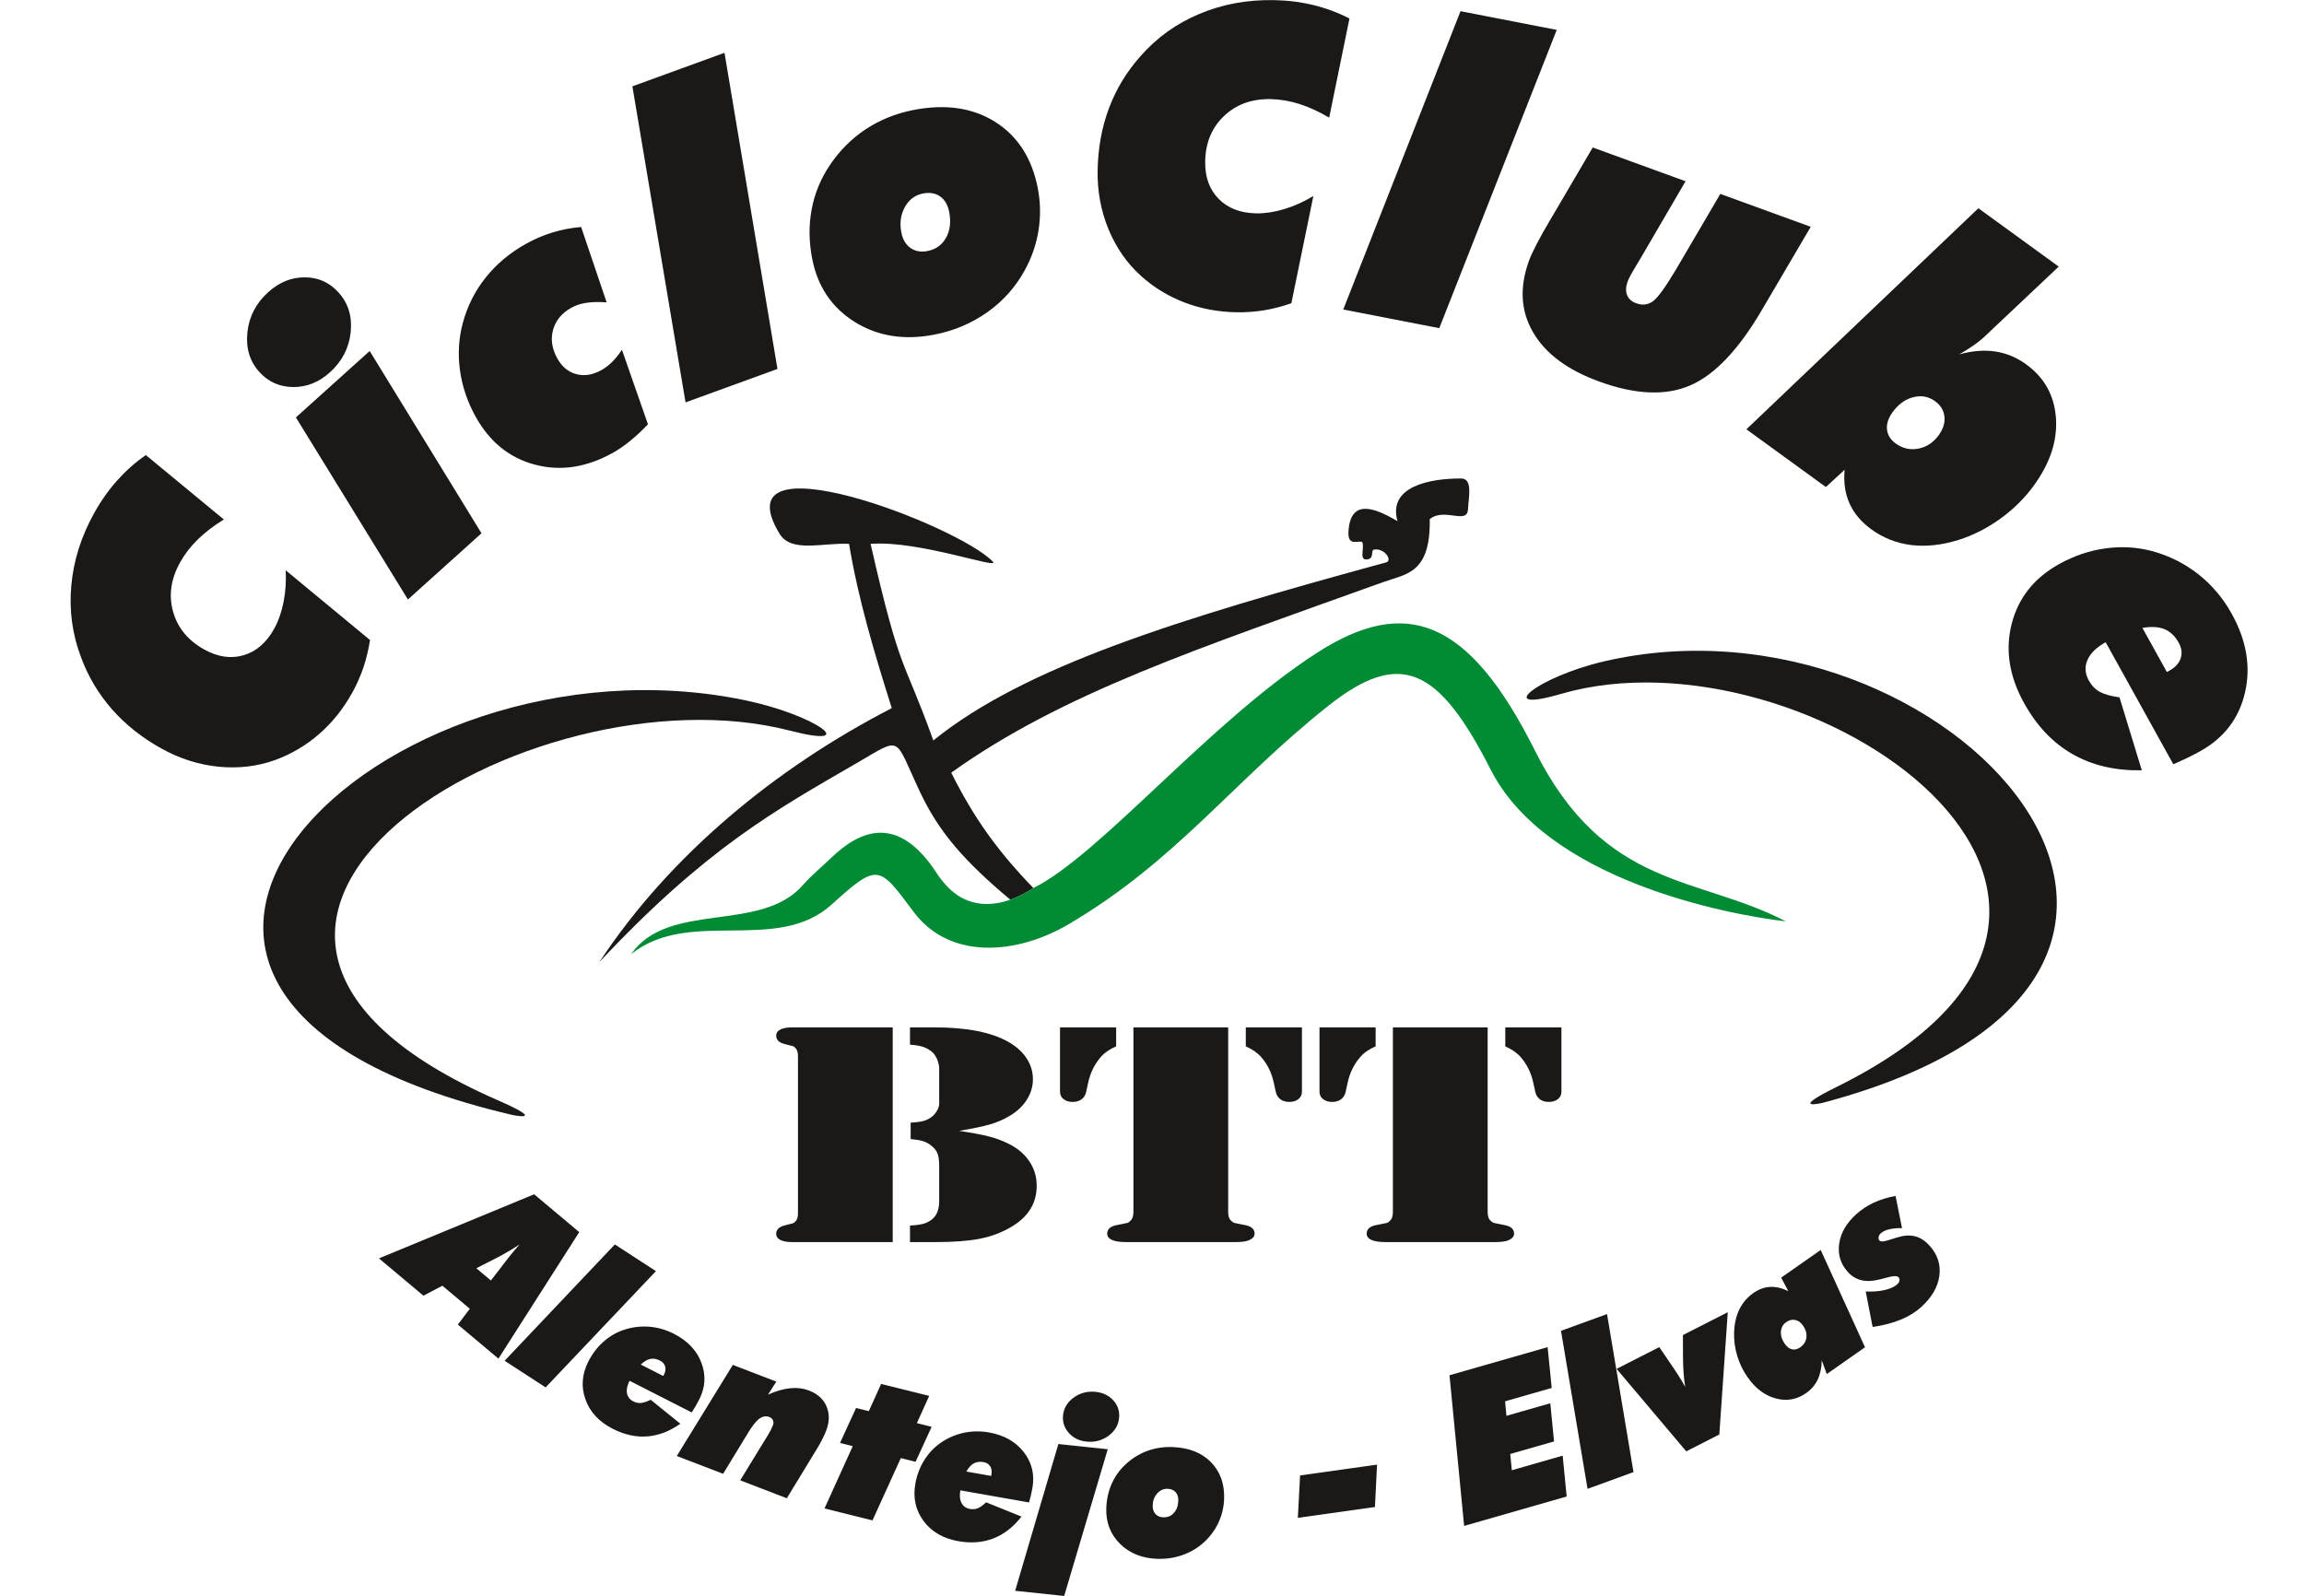
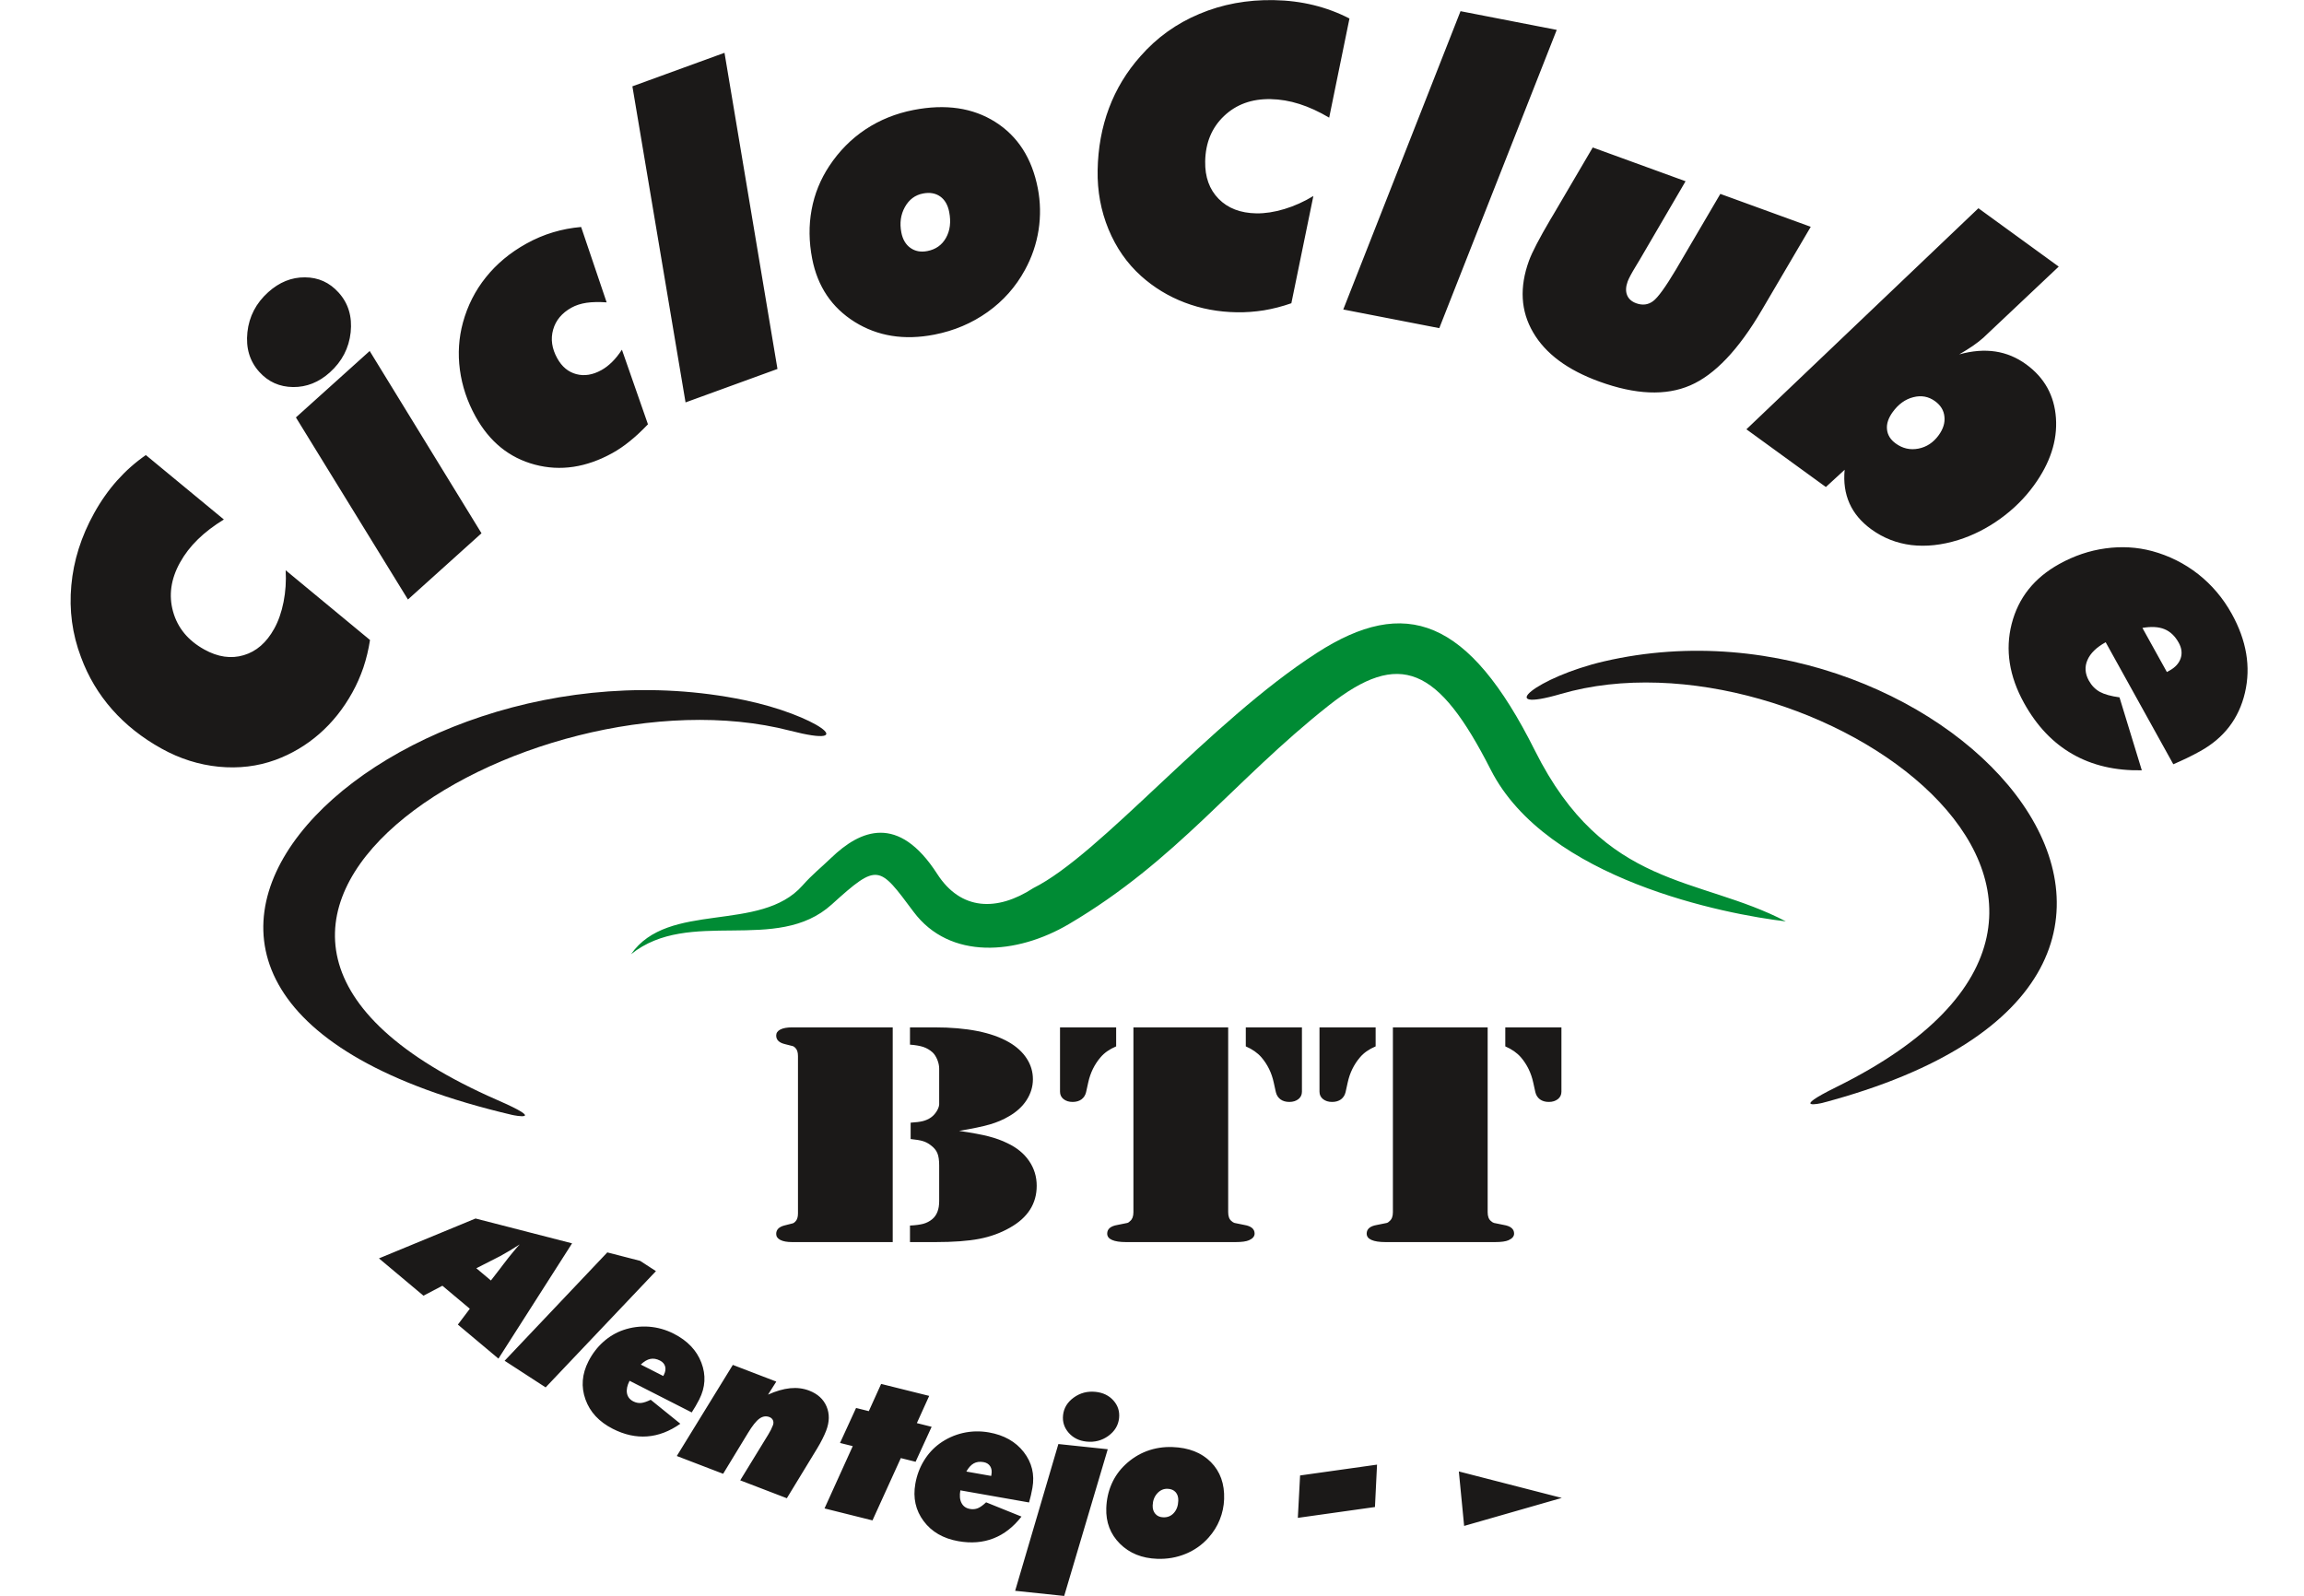
<svg xmlns="http://www.w3.org/2000/svg" width="515.7pt" height="357.3pt" viewBox="0 0 515.7 357.3" version="1.1">
  <defs>
    <clipPath id="clip1">
-       <path d="M 84 267 L 435 267 L 435 357.301 L 84 357.301 Z M 84 267 " />
+       <path d="M 84 267 L 435 357.301 L 84 357.301 Z M 84 267 " />
    </clipPath>
  </defs>
  <g id="surface1">
    <path style=" stroke:none;fill-rule:evenodd;fill:rgb(10.594%,9.813%,9.424%);fill-opacity:1;" d="M 63.941 127.656 L 82.82 143.273 C 82.484 145.449 81.984 147.5 81.332 149.449 C 80.664 151.387 79.852 153.246 78.863 155.027 C 76.859 158.641 74.406 161.723 71.48 164.277 C 68.547 166.84 65.273 168.773 61.656 170.109 C 57.648 171.566 53.426 172.066 48.957 171.637 C 44.512 171.195 40.25 169.848 36.188 167.594 C 31.84 165.184 28.145 162.266 25.098 158.816 C 22.066 155.379 19.738 151.473 18.133 147.121 C 16.168 141.945 15.453 136.574 15.965 131.031 C 16.465 125.484 18.168 120.105 21.07 114.871 C 22.582 112.141 24.309 109.703 26.227 107.551 C 28.148 105.402 30.281 103.508 32.645 101.871 L 50.109 116.293 C 47.852 117.672 45.91 119.156 44.285 120.742 C 42.66 122.328 41.328 124.059 40.289 125.934 C 38.238 129.629 37.723 133.285 38.742 136.926 C 39.762 140.566 42.094 143.383 45.734 145.402 C 48.777 147.09 51.723 147.516 54.555 146.668 C 57.379 145.836 59.648 143.859 61.371 140.746 C 62.316 139.047 63.012 137.055 63.469 134.75 C 63.922 132.461 64.078 130.098 63.941 127.656 Z M 73.828 83.367 C 71.367 85.582 68.625 86.672 65.59 86.645 C 62.566 86.605 60.051 85.484 58.043 83.258 C 55.879 80.855 55 77.902 55.375 74.367 C 55.758 70.848 57.309 67.859 60.035 65.406 C 62.52 63.172 65.258 62.059 68.254 62.086 C 71.254 62.098 73.758 63.23 75.797 65.496 C 77.969 67.906 78.859 70.871 78.488 74.402 C 78.105 77.926 76.551 80.914 73.828 83.367 Z M 91.309 134.203 L 66.234 93.445 L 82.746 78.574 L 107.773 119.375 Z M 145.031 94.984 C 143.629 96.453 142.27 97.723 140.965 98.766 C 139.668 99.824 138.363 100.707 137.102 101.406 C 131.23 104.66 125.438 105.527 119.734 104.016 C 114.008 102.5 109.582 98.91 106.449 93.258 C 104.598 89.914 103.426 86.426 102.938 82.785 C 102.457 79.164 102.684 75.625 103.621 72.191 C 104.656 68.422 106.371 65.039 108.77 62.055 C 111.172 59.055 114.188 56.547 117.816 54.535 C 119.785 53.441 121.789 52.602 123.801 52 C 125.828 51.391 127.918 50.996 130.074 50.812 L 135.785 67.688 C 134.047 67.566 132.555 67.598 131.289 67.781 C 130.023 67.969 128.891 68.328 127.914 68.871 C 125.766 70.062 124.391 71.715 123.805 73.797 C 123.211 75.902 123.523 78.039 124.73 80.211 C 125.777 82.102 127.191 83.27 128.984 83.75 C 130.777 84.23 132.656 83.938 134.613 82.852 C 135.441 82.391 136.23 81.793 137 81.031 C 137.762 80.289 138.492 79.367 139.203 78.281 Z M 174.02 82.594 L 153.445 90.082 L 141.547 19.324 L 162.164 11.82 Z M 206.586 43.316 C 204.832 43.656 203.477 44.664 202.539 46.352 C 201.602 48.039 201.336 49.926 201.746 52.047 C 202.047 53.602 202.73 54.75 203.777 55.496 C 204.844 56.254 206.109 56.484 207.574 56.199 C 209.449 55.836 210.84 54.852 211.746 53.234 C 212.648 51.621 212.891 49.688 212.457 47.461 C 212.148 45.875 211.484 44.723 210.438 43.977 C 209.391 43.246 208.113 43.02 206.586 43.316 Z M 181.789 57.922 C 181.055 54.137 181.004 50.473 181.664 46.926 C 182.32 43.379 183.648 40.129 185.633 37.133 C 187.836 33.809 190.535 31.082 193.73 28.957 C 196.941 26.832 200.523 25.391 204.488 24.617 C 211.645 23.23 217.734 24.117 222.77 27.301 C 227.805 30.484 230.98 35.426 232.285 42.121 C 232.891 45.246 232.945 48.371 232.461 51.504 C 231.973 54.621 230.957 57.605 229.402 60.441 C 227.348 64.211 224.57 67.348 221.051 69.852 C 217.535 72.355 213.559 74.047 209.117 74.91 C 202.379 76.219 196.445 75.266 191.312 72.07 C 186.18 68.859 183 64.145 181.789 57.922 Z M 293.969 43.879 L 289.043 67.883 C 286.965 68.609 284.918 69.133 282.895 69.469 C 280.867 69.789 278.844 69.941 276.812 69.906 C 272.676 69.836 268.805 69.113 265.176 67.73 C 261.535 66.344 258.289 64.363 255.414 61.793 C 252.246 58.941 249.82 55.449 248.105 51.301 C 246.406 47.168 245.598 42.773 245.68 38.125 C 245.766 33.156 246.605 28.523 248.219 24.215 C 249.832 19.922 252.188 16.035 255.277 12.574 C 258.926 8.41 263.332 5.254 268.465 3.109 C 273.602 0.941 279.148 -0.078 285.133 0.027 C 288.254 0.082 291.215 0.457 294.016 1.145 C 296.816 1.832 299.488 2.824 302.047 4.145 L 297.508 26.336 C 295.23 24.988 293.012 23.969 290.848 23.281 C 288.684 22.59 286.531 22.227 284.387 22.188 C 280.16 22.113 276.691 23.375 273.957 25.984 C 271.223 28.594 269.824 31.973 269.754 36.137 C 269.691 39.617 270.699 42.418 272.777 44.523 C 274.84 46.621 277.648 47.699 281.207 47.762 C 283.148 47.793 285.238 47.473 287.484 46.797 C 289.719 46.121 291.879 45.148 293.969 43.879 Z M 322.152 73.457 L 300.66 69.281 L 326.906 2.504 L 348.441 6.691 Z M 356.5 33.012 L 377.277 40.574 L 367.012 58.152 C 366.82 58.496 366.527 58.98 366.129 59.617 C 365.184 61.172 364.574 62.309 364.312 63.02 C 363.887 64.191 363.848 65.203 364.184 66.051 C 364.52 66.902 365.207 67.516 366.23 67.887 C 367.629 68.395 368.879 68.238 369.98 67.434 C 371.086 66.629 372.793 64.254 375.133 60.328 L 385.059 43.406 L 405.297 50.77 L 394.348 69.406 C 389.156 78.266 383.816 83.895 378.34 86.266 C 372.844 88.648 366.055 88.359 357.965 85.414 C 350.852 82.828 345.922 79.164 343.156 74.402 C 340.371 69.652 340.07 64.301 342.227 58.371 C 342.914 56.488 344.52 53.387 347.078 49.043 C 347.328 48.621 347.535 48.285 347.699 48.012 Z M 424.312 99.273 C 425.855 100.398 427.555 100.785 429.387 100.426 C 431.223 100.07 432.734 99.074 433.93 97.43 C 434.945 96.031 435.379 94.641 435.215 93.254 C 435.074 91.863 434.371 90.719 433.113 89.805 C 431.664 88.754 430.039 88.453 428.246 88.918 C 426.457 89.367 424.918 90.48 423.66 92.211 C 422.672 93.57 422.23 94.863 422.363 96.113 C 422.484 97.371 423.141 98.426 424.312 99.273 Z M 460.801 59.68 L 443.922 75.609 C 443.309 76.164 442.527 76.766 441.625 77.398 C 440.711 78.02 439.68 78.672 438.527 79.332 C 441.438 78.527 444.129 78.316 446.625 78.688 C 449.098 79.062 451.395 80.023 453.508 81.559 C 457.605 84.535 459.836 88.555 460.18 93.605 C 460.52 98.656 458.879 103.664 455.254 108.656 C 453.172 111.523 450.652 114.012 447.703 116.137 C 444.77 118.25 441.641 119.836 438.324 120.883 C 434.602 122.039 431.09 122.406 427.801 122.016 C 424.512 121.602 421.535 120.438 418.855 118.492 C 416.594 116.848 414.965 114.918 413.977 112.703 C 412.98 110.48 412.617 107.969 412.883 105.164 L 408.68 109.023 L 390.895 96.102 L 442.824 46.617 Z M 479.531 140.562 L 485.012 150.441 L 485.605 150.109 C 486.898 149.395 487.734 148.469 488.105 147.34 C 488.469 146.23 488.32 145.07 487.656 143.875 C 486.828 142.379 485.777 141.383 484.469 140.844 C 483.18 140.312 481.527 140.219 479.531 140.562 Z M 486.449 171.086 L 471.309 143.77 C 469.242 144.914 467.879 146.238 467.23 147.754 C 466.57 149.258 466.68 150.797 467.543 152.359 C 468.16 153.473 468.984 154.316 470.008 154.883 C 471.027 155.438 472.496 155.848 474.402 156.109 L 479.398 172.438 C 473.492 172.547 468.336 171.355 463.918 168.828 C 459.508 166.32 455.879 162.504 453.039 157.379 C 449.719 151.387 448.785 145.473 450.27 139.656 C 451.754 133.84 455.297 129.371 460.926 126.254 C 464.242 124.414 467.695 123.246 471.266 122.762 C 474.844 122.266 478.332 122.465 481.711 123.367 C 485.496 124.395 488.934 126.113 492.004 128.512 C 495.074 130.934 497.574 133.883 499.52 137.391 C 502.848 143.395 503.836 149.277 502.488 155.055 C 501.141 160.828 497.809 165.195 492.48 168.152 C 491.461 168.715 490.469 169.23 489.488 169.703 C 488.504 170.176 487.48 170.637 486.449 171.086 Z M 486.449 171.086 " />
    <path style=" stroke:none;fill-rule:evenodd;fill:rgb(10.594%,9.813%,9.424%);fill-opacity:1;" d="M 199.816 229.984 L 199.816 278.051 L 177.324 278.051 C 176.18 278.051 175.285 277.895 174.664 277.57 C 174.047 277.258 173.734 276.801 173.734 276.223 C 173.734 275.262 174.371 274.625 175.645 274.312 C 176.703 274.059 177.305 273.902 177.484 273.844 C 177.664 273.781 177.844 273.652 178.039 273.434 C 178.414 273.062 178.609 272.461 178.609 271.645 L 178.609 236.391 C 178.609 235.57 178.414 234.973 178.039 234.598 C 177.844 234.383 177.664 234.25 177.484 234.191 C 177.305 234.129 176.703 233.973 175.645 233.723 C 174.371 233.41 173.734 232.77 173.734 231.809 C 173.734 231.234 174.047 230.777 174.664 230.465 C 175.285 230.141 176.18 229.984 177.324 229.984 Z M 214.668 253.156 C 217.52 253.578 219.738 253.984 221.27 254.383 C 222.816 254.781 224.219 255.285 225.461 255.898 C 227.594 256.906 229.223 258.242 230.348 259.898 C 231.473 261.547 232.043 263.398 232.043 265.441 C 232.043 269.457 230.039 272.594 226.027 274.84 C 223.957 276.02 221.676 276.848 219.168 277.328 C 216.672 277.809 213.395 278.051 209.355 278.051 L 203.68 278.051 L 203.68 274.348 C 204.953 274.289 205.945 274.145 206.68 273.953 C 207.414 273.746 208.066 273.41 208.637 272.941 C 209.695 272.074 210.215 270.73 210.215 268.891 L 210.215 260.898 C 210.215 259.73 210.086 258.805 209.812 258.156 C 209.551 257.496 209.043 256.895 208.309 256.355 C 207.773 255.934 207.188 255.633 206.551 255.441 C 205.914 255.246 205 255.102 203.828 254.984 L 203.828 251.32 C 205 251.246 205.914 251.137 206.566 250.969 C 207.219 250.801 207.82 250.535 208.359 250.164 C 208.863 249.805 209.289 249.348 209.645 248.781 C 209.988 248.227 210.184 247.711 210.215 247.23 L 210.215 239.215 C 210.215 238.578 210.07 237.914 209.793 237.219 C 209.5 236.523 209.16 235.98 208.734 235.582 C 208.129 235.043 207.461 234.648 206.711 234.383 C 205.961 234.129 204.953 233.949 203.68 233.852 L 203.68 229.984 L 209.172 229.984 C 216.43 229.984 221.973 231.09 225.801 233.289 C 227.547 234.297 228.883 235.523 229.809 236.953 C 230.738 238.383 231.195 239.934 231.195 241.605 C 231.195 243.238 230.723 244.789 229.793 246.246 C 228.852 247.711 227.527 248.914 225.852 249.875 C 224.594 250.633 223.16 251.246 221.547 251.715 C 219.918 252.184 217.617 252.664 214.668 253.156 Z M 274.902 229.984 L 274.902 271.355 C 274.902 272.281 275.145 272.93 275.617 273.324 C 275.879 273.566 276.105 273.711 276.336 273.77 C 276.547 273.832 277.277 273.977 278.52 274.215 C 280.051 274.469 280.816 275.117 280.816 276.148 C 280.816 276.766 280.41 277.258 279.578 277.629 C 278.977 277.906 277.949 278.051 276.531 278.051 L 252.062 278.051 C 250.676 278.051 249.617 277.895 248.898 277.57 C 248.184 277.258 247.824 276.789 247.824 276.148 C 247.824 275.117 248.59 274.469 250.105 274.215 C 251.363 273.977 252.078 273.832 252.305 273.77 C 252.535 273.711 252.746 273.566 252.973 273.324 C 253.445 272.93 253.691 272.281 253.691 271.355 L 253.691 229.984 Z M 291.41 229.984 L 291.41 244.383 C 291.41 245.066 291.152 245.621 290.629 246.039 C 290.09 246.461 289.426 246.676 288.59 246.676 C 287.793 246.676 287.141 246.484 286.605 246.102 C 286.082 245.703 285.742 245.176 285.574 244.488 L 285.102 242.352 C 284.633 240.164 283.703 238.277 282.332 236.68 C 281.469 235.691 280.312 234.875 278.844 234.238 L 278.844 229.984 Z M 237.262 229.984 L 249.828 229.984 L 249.828 234.238 C 248.328 234.875 247.172 235.691 246.34 236.68 C 244.973 238.277 244.043 240.164 243.57 242.352 L 243.098 244.488 C 242.934 245.176 242.59 245.703 242.07 246.102 C 241.531 246.484 240.879 246.676 240.078 246.676 C 239.25 246.676 238.582 246.461 238.043 246.039 C 237.52 245.621 237.262 245.066 237.262 244.383 Z M 332.98 229.984 L 332.98 271.355 C 332.98 272.281 333.223 272.93 333.695 273.324 C 333.957 273.566 334.184 273.711 334.414 273.77 C 334.625 273.832 335.359 273.977 336.598 274.215 C 338.129 274.469 338.898 275.117 338.898 276.148 C 338.898 276.766 338.488 277.258 337.656 277.629 C 337.055 277.906 336.027 278.051 334.609 278.051 L 310.141 278.051 C 308.754 278.051 307.695 277.895 306.977 277.57 C 306.262 277.258 305.902 276.789 305.902 276.148 C 305.902 275.117 306.668 274.469 308.184 274.215 C 309.441 273.977 310.156 273.832 310.387 273.77 C 310.613 273.711 310.828 273.566 311.055 273.324 C 311.527 272.93 311.77 272.281 311.77 271.355 L 311.77 229.984 Z M 349.492 229.984 L 349.492 244.383 C 349.492 245.066 349.23 245.621 348.707 246.039 C 348.168 246.461 347.504 246.676 346.672 246.676 C 345.871 246.676 345.219 246.484 344.684 246.102 C 344.16 245.703 343.82 245.176 343.656 244.488 L 343.184 242.352 C 342.711 240.164 341.781 238.277 340.414 236.68 C 339.551 235.691 338.391 234.875 336.926 234.238 L 336.926 229.984 Z M 295.34 229.984 L 307.906 229.984 L 307.906 234.238 C 306.41 234.875 305.25 235.691 304.418 236.68 C 303.051 238.277 302.121 240.164 301.648 242.352 L 301.176 244.488 C 301.012 245.176 300.672 245.703 300.148 246.102 C 299.609 246.484 298.961 246.676 298.16 246.676 C 297.328 246.676 296.66 246.461 296.121 246.039 C 295.602 245.621 295.34 245.066 295.34 244.383 Z M 295.34 229.984 " />
-     <path style=" stroke:none;fill-rule:evenodd;fill:rgb(10.594%,9.813%,9.424%);fill-opacity:1;" d="M 134.16 215.359 C 149.984 191.336 173.746 171.84 199.605 158.523 C 195.676 146.113 192.02 133.801 190.047 121.75 C 184.117 121.441 177.113 123.844 174.473 119.465 C 161.008 97.145 214.387 117.551 222.219 125.723 C 224.062 127.645 205.594 120.895 194.863 121.75 C 201.637 151.449 202.109 146.801 208.906 165.758 C 229.312 149.234 263.633 138.594 310.262 125.895 C 311.723 125.496 309.992 122.691 307.586 123.02 C 306.637 123.148 307.875 125.371 305.582 125.227 C 304.309 124.961 305.445 122.688 304.914 121.348 C 303.898 120.883 301.566 122.492 301.836 118.809 C 302.355 111.684 307.539 113.562 312.801 116.668 C 310.562 108.832 320.156 107.09 327.047 107.113 C 329.734 107.121 328.688 111.445 328.578 113.992 C 328.426 117.543 323.316 113.535 320.016 116.211 C 320.23 128.43 314.727 128.461 309.594 130.309 C 268.168 145.219 237.902 155.102 212.914 172.969 C 218.039 183.215 223.297 190.508 231.297 198.801 C 229.566 199.926 227.836 200.801 226.137 201.402 C 215.672 192.645 210.113 186.16 205.93 177.301 C 199.984 164.707 202.113 164.82 191.77 170.816 C 173.707 181.293 158.137 189.777 134.16 215.359 Z M 186.359 191.738 C 187.492 190.676 188.672 189.703 189.895 188.891 C 188.664 189.711 187.484 190.684 186.359 191.738 Z M 209.773 195.633 C 211.281 197.836 212.82 199.379 214.363 200.43 C 212.68 199.328 211.133 197.746 209.773 195.633 Z M 209.773 195.633 " />
    <path style=" stroke:none;fill-rule:evenodd;fill:rgb(10.594%,9.813%,9.424%);fill-opacity:1;" d="M 176.816 163.562 C 193.059 167.758 182.574 160.004 166.551 156.711 C 84.871 139.922 0.094 222.754 114.629 249.582 C 115.18 249.711 122.52 251.141 111.352 246.266 C 21.781 207.133 118.645 148.539 176.816 163.562 Z M 176.816 163.562 " />
    <path style=" stroke:none;fill-rule:evenodd;fill:rgb(10.594%,9.813%,9.424%);fill-opacity:1;" d="M 349.367 155.344 C 334.078 159.809 343.945 151.555 359.035 148.051 C 435.945 130.188 515.773 218.336 407.926 246.887 C 407.406 247.023 400.496 248.547 411.008 243.355 C 495.348 201.711 404.145 139.359 349.367 155.344 Z M 349.367 155.344 " />
    <path style=" stroke:none;fill-rule:evenodd;fill:rgb(0%,54.492%,20.384%);fill-opacity:1;" d="M 231.297 198.801 C 246.309 191.316 270.703 161.652 294.75 146.152 C 314.535 133.398 328.699 138.297 343.555 168.016 C 359.16 199.227 380.172 196.031 399.719 206.258 C 386.301 204.691 346.188 196.949 333.66 172.293 C 321.953 149.25 313.336 145.352 297.426 157.914 C 276.082 174.777 263.496 192.57 239.246 206.867 C 227.57 213.75 212.586 214.961 204.488 204.121 C 196.73 193.73 196.551 193.059 186.168 202.469 C 173.824 213.648 154.293 203.109 141.238 213.617 C 149.578 201.605 170.141 208.934 179.617 198.234 C 181.918 195.641 183.555 194.434 186.055 192.027 C 192.547 185.785 201.062 182.102 209.773 195.633 C 215.07 203.863 223.172 204.086 231.297 198.801 Z M 231.297 198.801 " />
    <g clip-path="url(#clip1)" clip-rule="nonzero">
      <path style=" stroke:none;fill-rule:evenodd;fill:rgb(10.594%,9.813%,9.424%);fill-opacity:1;" d="M 106.617 283.91 L 109.879 286.648 L 112.066 283.82 C 112.18 283.66 112.348 283.438 112.57 283.148 C 113.477 281.961 114.215 281.016 114.801 280.324 C 115.191 279.855 115.488 279.5 115.703 279.254 C 115.922 279.012 116.129 278.781 116.328 278.574 C 115.539 279.078 114.77 279.559 114.023 280.004 C 113.266 280.457 112.586 280.848 111.969 281.18 Z M 84.824 281.699 L 119.559 267.352 L 129.652 275.82 L 111.566 304.137 L 102.484 296.52 L 105.16 292.973 L 99.023 287.824 L 94.781 290.051 Z M 122.129 310.578 L 112.949 304.617 L 137.621 278.578 L 146.82 284.551 Z M 143.426 305.469 L 148.457 308.031 L 148.613 307.727 C 148.945 307.07 149.035 306.449 148.875 305.883 C 148.715 305.32 148.328 304.879 147.719 304.57 C 146.957 304.184 146.242 304.062 145.551 304.207 C 144.867 304.348 144.156 304.77 143.426 305.469 Z M 154.828 316.184 L 140.914 309.098 C 140.379 310.148 140.184 311.078 140.336 311.891 C 140.484 312.695 140.957 313.305 141.754 313.711 C 142.32 314 142.898 314.117 143.48 314.066 C 144.059 314.012 144.781 313.77 145.645 313.348 L 152.281 318.715 C 149.863 320.414 147.395 321.363 144.855 321.551 C 142.324 321.742 139.754 321.176 137.145 319.844 C 134.094 318.289 132.051 316.098 131.043 313.273 C 130.031 310.449 130.25 307.605 131.711 304.738 C 132.574 303.051 133.68 301.602 135.02 300.402 C 136.367 299.195 137.871 298.305 139.52 297.734 C 141.379 297.102 143.281 296.852 145.227 296.988 C 147.176 297.133 149.035 297.656 150.82 298.566 C 153.883 300.125 155.938 302.285 156.992 305.059 C 158.047 307.828 157.887 310.57 156.508 313.285 C 156.242 313.801 155.973 314.293 155.699 314.766 C 155.426 315.234 155.129 315.711 154.828 316.184 Z M 151.488 325.938 L 164.027 305.543 L 173.758 309.281 L 171.906 312.199 C 173.668 311.402 175.324 310.922 176.848 310.766 C 178.379 310.613 179.801 310.793 181.121 311.301 C 183.02 312.031 184.312 313.215 185.008 314.855 C 185.703 316.496 185.672 318.305 184.91 320.285 C 184.691 320.852 184.414 321.469 184.074 322.137 C 183.742 322.809 183.348 323.516 182.891 324.27 L 176.117 335.391 L 165.68 331.383 L 171.969 321.117 C 172.18 320.766 172.379 320.418 172.551 320.078 C 172.723 319.734 172.871 319.391 173 319.059 C 173.152 318.66 173.156 318.285 173.012 317.949 C 172.867 317.609 172.602 317.367 172.219 317.219 C 171.457 316.926 170.703 317.047 169.977 317.574 C 169.238 318.105 168.387 319.184 167.406 320.805 L 161.859 329.918 Z M 184.551 337.672 L 190.871 323.727 L 188.02 323.016 L 191.613 315.184 L 194.465 315.895 L 197.223 309.801 L 207.98 312.48 L 205.219 318.574 L 208.527 319.402 L 204.934 327.23 L 201.629 326.406 L 195.285 340.352 Z M 216.293 329.418 L 221.855 330.398 L 221.914 330.062 C 222.043 329.336 221.945 328.719 221.625 328.223 C 221.309 327.734 220.809 327.422 220.137 327.305 C 219.297 327.156 218.578 327.25 217.957 327.59 C 217.348 327.926 216.789 328.539 216.293 329.418 Z M 230.332 336.336 L 214.953 333.625 C 214.746 334.789 214.832 335.734 215.219 336.465 C 215.594 337.191 216.227 337.637 217.105 337.789 C 217.734 337.902 218.316 337.848 218.863 337.629 C 219.398 337.406 220.02 336.965 220.719 336.305 L 228.637 339.5 C 226.82 341.832 224.734 343.461 222.363 344.379 C 220 345.305 217.375 345.516 214.492 345.004 C 211.117 344.41 208.527 342.91 206.734 340.504 C 204.941 338.098 204.32 335.316 204.879 332.148 C 205.207 330.281 205.844 328.57 206.777 327.031 C 207.711 325.484 208.887 324.195 210.297 323.164 C 211.887 322.016 213.637 321.223 215.535 320.785 C 217.441 320.355 219.375 320.309 221.348 320.656 C 224.73 321.254 227.328 322.719 229.148 325.059 C 230.965 327.402 231.617 330.07 231.086 333.07 C 230.988 333.645 230.871 334.191 230.75 334.723 C 230.621 335.25 230.48 335.797 230.332 336.336 Z M 227.219 356.113 L 236.895 323.258 L 247.945 324.422 L 238.195 357.266 Z M 243.18 322.711 C 241.531 322.539 240.211 321.883 239.207 320.746 C 238.207 319.609 237.785 318.301 237.941 316.809 C 238.109 315.203 238.91 313.887 240.348 312.844 C 241.785 311.809 243.414 311.387 245.238 311.578 C 246.898 311.754 248.23 312.398 249.223 313.52 C 250.223 314.641 250.637 315.949 250.48 317.461 C 250.309 319.078 249.504 320.398 248.07 321.445 C 246.633 322.48 245.004 322.902 243.18 322.711 Z M 261.34 333.277 C 260.449 333.246 259.676 333.586 259.027 334.301 C 258.379 335.02 258.039 335.906 258 336.988 C 257.973 337.777 258.176 338.414 258.605 338.898 C 259.035 339.387 259.625 339.637 260.371 339.664 C 261.324 339.699 262.117 339.379 262.738 338.691 C 263.359 338.004 263.695 337.094 263.734 335.957 C 263.762 335.152 263.566 334.516 263.141 334.035 C 262.715 333.559 262.117 333.305 261.34 333.277 Z M 247.617 337.602 C 247.684 335.676 248.074 333.887 248.793 332.234 C 249.512 330.578 250.527 329.148 251.828 327.91 C 253.273 326.539 254.895 325.512 256.691 324.836 C 258.496 324.164 260.402 323.863 262.422 323.934 C 266.062 324.062 268.93 325.18 271.027 327.297 C 273.121 329.414 274.113 332.176 273.992 335.586 C 273.938 337.176 273.613 338.703 273.023 340.176 C 272.438 341.641 271.605 342.98 270.527 344.188 C 269.105 345.793 267.398 347.008 265.402 347.832 C 263.406 348.656 261.281 349.035 259.023 348.953 C 255.59 348.836 252.809 347.703 250.664 345.57 C 248.527 343.426 247.508 340.773 247.617 337.602 Z M 290.492 339.785 L 290.996 330.293 L 308.219 327.871 L 307.754 337.359 Z M 327.715 341.59 L 324.438 307.867 L 346.402 301.57 L 347.316 310.707 L 336.883 313.695 L 337.18 316.949 L 347 314.137 L 347.84 322.68 L 338.035 325.488 L 338.391 329.129 L 349.77 325.863 L 350.664 335.008 Z M 365.625 329.547 L 355.34 333.293 L 349.395 297.918 L 359.699 294.164 Z M 361.84 306.43 L 371.395 301.562 L 374.535 306.172 C 374.906 306.715 375.32 307.34 375.777 308.066 C 376.23 308.785 376.699 309.582 377.199 310.457 C 377.047 309.547 376.926 308.555 376.844 307.469 C 376.758 306.391 376.711 305.121 376.699 303.664 L 376.688 298.867 L 386.723 293.75 L 384.832 321.125 L 377.434 324.898 Z M 399.82 295.957 C 399.09 296.473 398.691 297.176 398.621 298.09 C 398.555 298.996 398.84 299.906 399.473 300.809 C 399.965 301.512 400.508 301.926 401.113 302.055 C 401.711 302.195 402.332 302.035 402.969 301.59 C 403.758 301.039 404.215 300.309 404.32 299.406 C 404.43 298.508 404.18 297.621 403.57 296.75 C 403.074 296.043 402.492 295.617 401.812 295.484 C 401.137 295.344 400.469 295.504 399.82 295.957 Z M 398.672 286.016 L 407.523 279.82 L 417.445 301.598 L 408.887 307.594 L 407.762 304.52 C 407.73 306.184 407.426 307.629 406.855 308.836 C 406.277 310.043 405.41 311.051 404.238 311.871 C 402.176 313.312 399.922 313.711 397.473 313.055 C 395.02 312.398 392.914 310.812 391.145 308.285 C 390.129 306.832 389.359 305.238 388.836 303.5 C 388.316 301.77 388.082 300.023 388.141 298.277 C 388.199 296.332 388.598 294.609 389.316 293.121 C 390.047 291.633 391.09 290.41 392.438 289.465 C 393.66 288.609 394.914 288.148 396.199 288.082 C 397.484 288.016 398.844 288.336 400.277 289.027 Z M 419.145 297.051 L 417.598 289.109 C 419.195 289.176 420.605 289.074 421.844 288.785 C 423.082 288.5 424.023 288.07 424.668 287.488 C 424.941 287.246 425.098 286.977 425.156 286.684 C 425.203 286.391 425.137 286.137 424.941 285.922 C 424.645 285.594 423.914 285.586 422.738 285.891 L 422.586 285.934 L 420.645 286.43 C 419.105 286.812 417.762 286.859 416.609 286.582 C 415.457 286.301 414.441 285.676 413.57 284.707 C 411.949 282.906 411.316 280.797 411.664 278.387 C 412.016 275.977 413.289 273.785 415.488 271.805 C 416.645 270.766 417.938 269.914 419.371 269.238 C 420.812 268.566 422.445 268.059 424.277 267.715 L 425.727 274.93 C 424.641 274.906 423.688 274.988 422.883 275.184 C 422.066 275.371 421.43 275.672 420.969 276.09 C 420.688 276.344 420.523 276.625 420.477 276.934 C 420.43 277.242 420.5 277.504 420.691 277.719 C 420.934 277.992 421.531 277.977 422.465 277.68 C 422.738 277.602 422.953 277.535 423.09 277.492 L 424.578 277.031 C 426.09 276.551 427.434 276.457 428.617 276.75 C 429.805 277.043 430.898 277.75 431.902 278.863 C 433.699 280.859 434.426 283.113 434.078 285.633 C 433.73 288.148 432.367 290.477 429.98 292.625 C 428.723 293.758 427.191 294.699 425.387 295.434 C 423.574 296.176 421.492 296.711 419.145 297.051 Z M 419.145 297.051 " />
    </g>
  </g>
</svg>